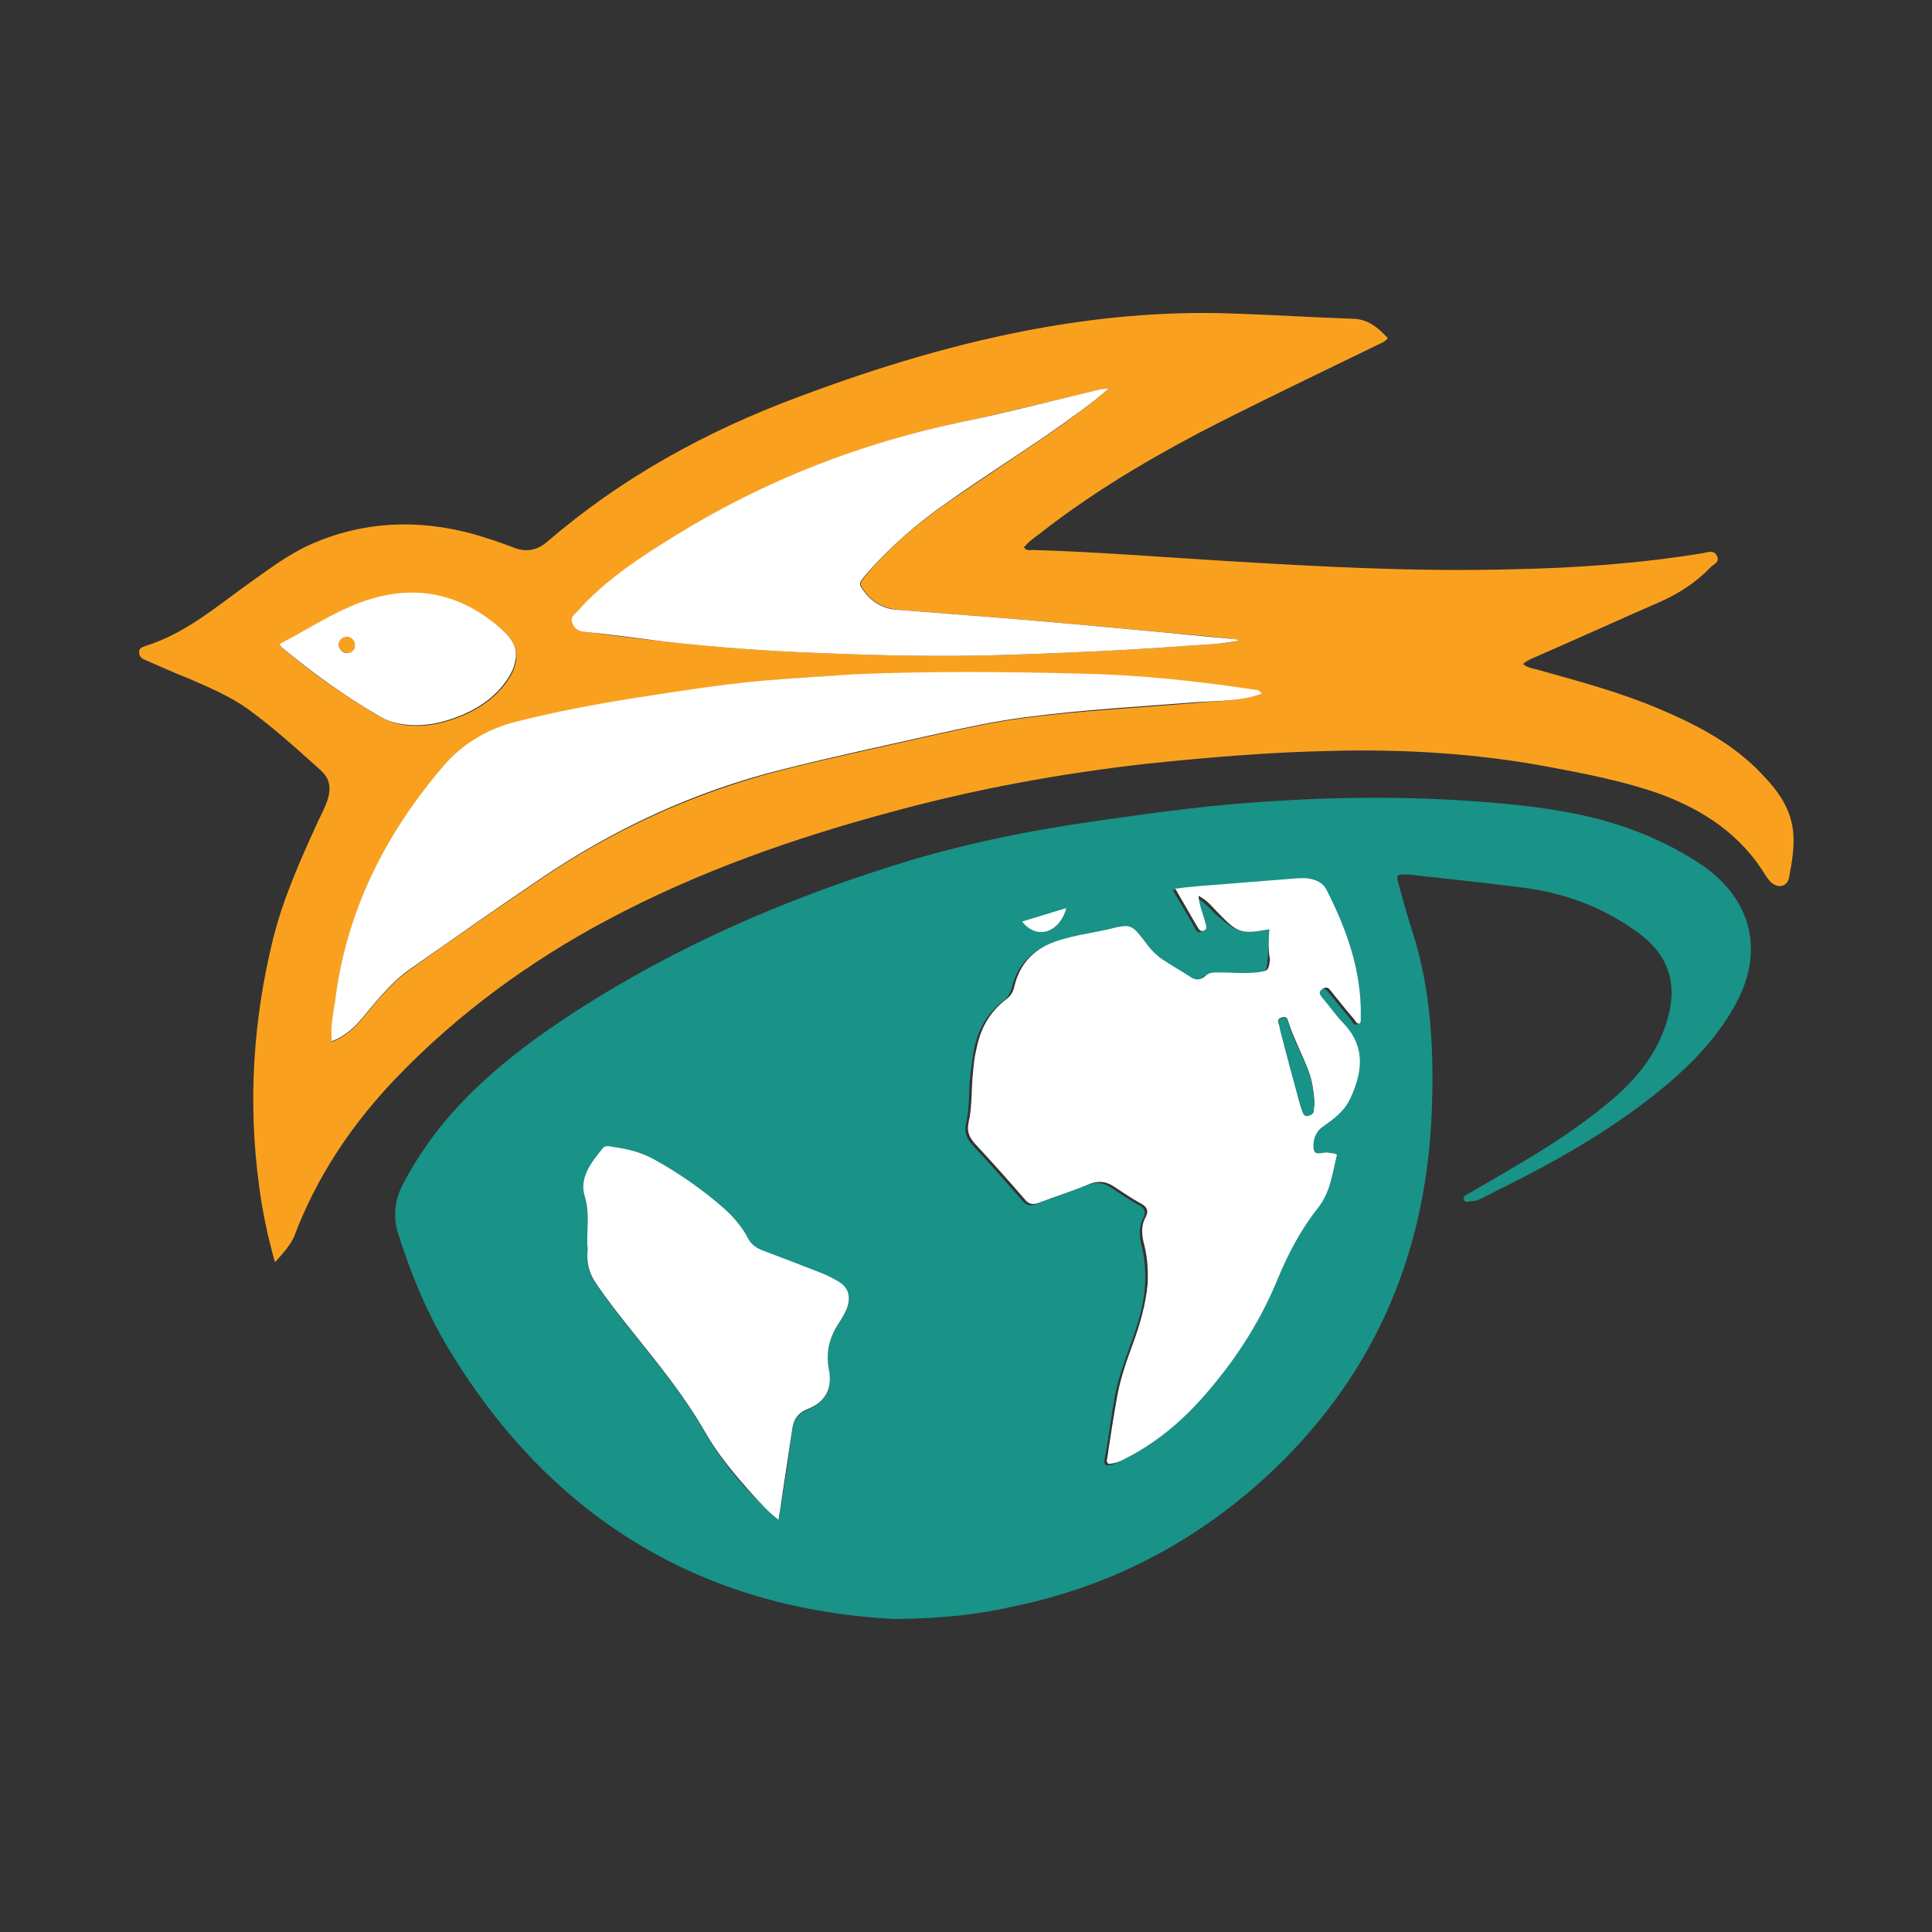
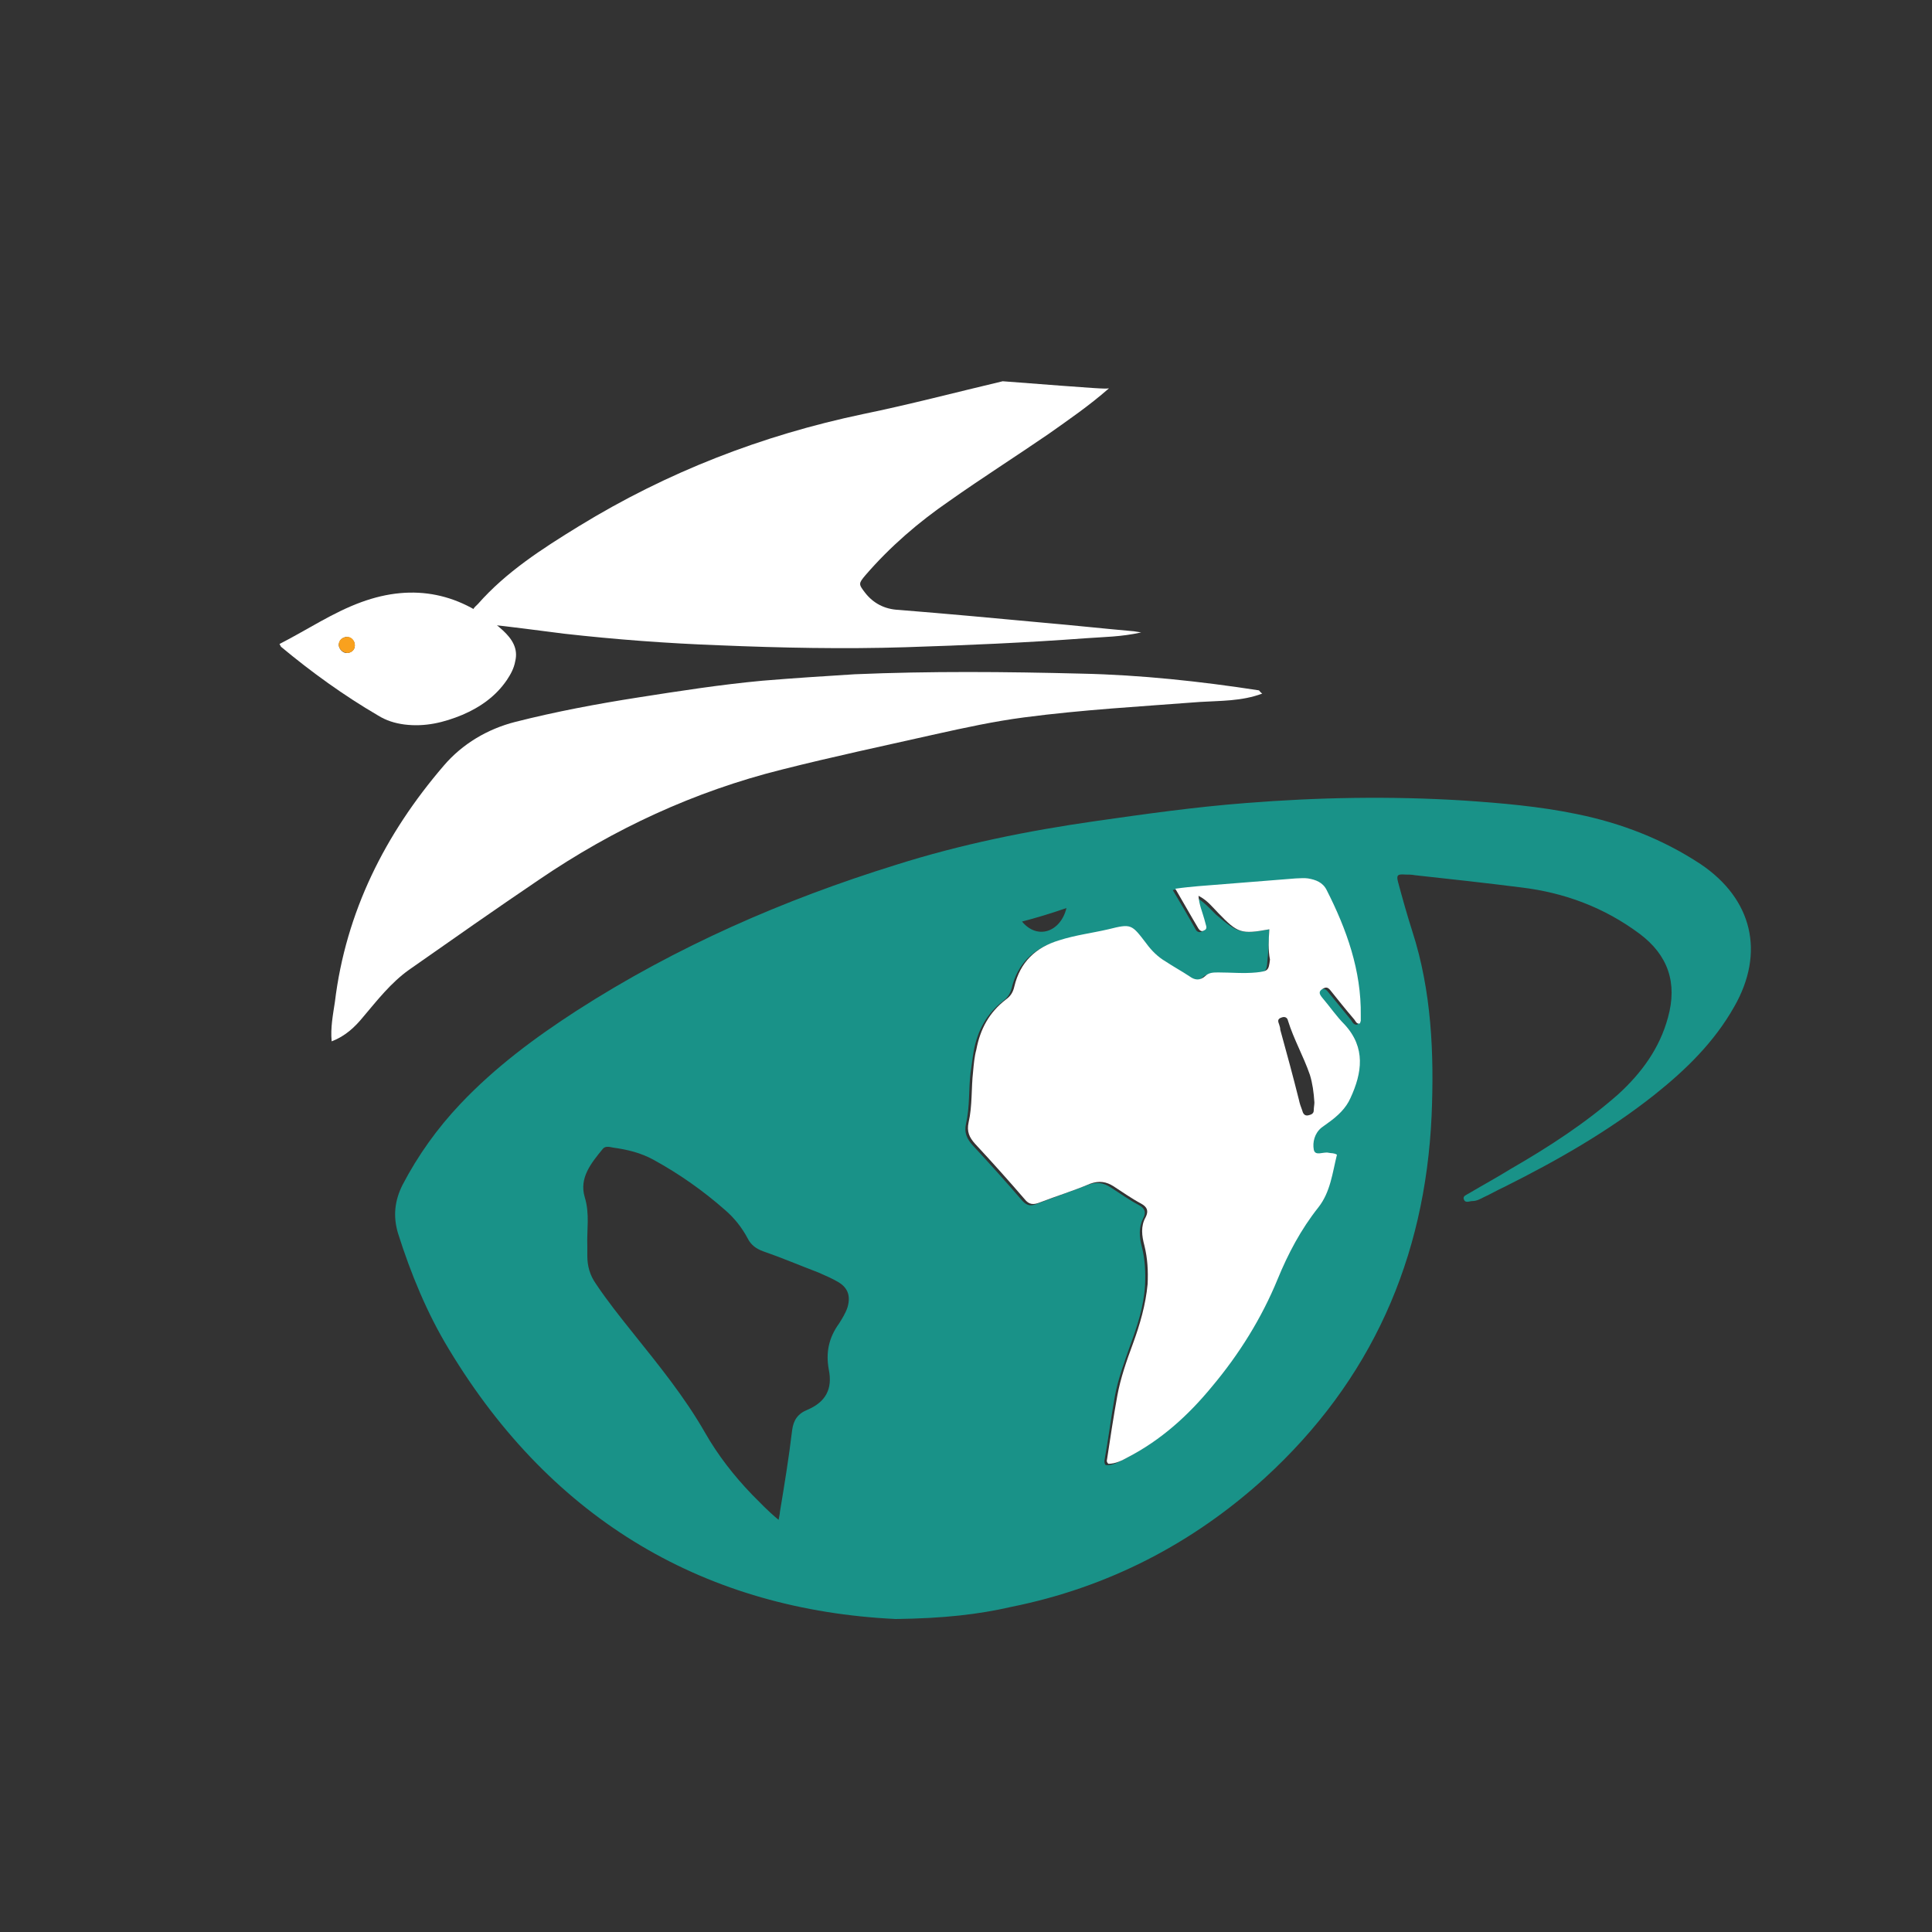
<svg xmlns="http://www.w3.org/2000/svg" version="1.1" x="0px" y="0px" width="300px" height="300px" viewBox="0 0 300 300" style="enable-background:new 0 0 300 300;" xml:space="preserve">
  <rect x="0" y="0" width="300" height="300" fill="#333333" stroke="none" />
  <style type="text/css">
	.st0{fill:url(#SVGID_1_);}
	.st1{fill:url(#SVGID_00000132793362619039468600000013640800930155709574_);}
	.st2{fill:#FDDBCA;}
	.st3{fill:#D83A34;}
	.st4{fill:#2ABC03;}
	.st5{display:none;fill:none;}
	.st6{fill:#14191D;}
	.st7{fill:none;stroke:#FFFFFF;stroke-width:0.216;stroke-miterlimit:2.613;}
	.st8{fill:#231F20;}
	.st9{fill:none;stroke:#231F20;stroke-width:0.216;stroke-miterlimit:2.613;}
	.st10{fill:#027B7D;}
	.st11{fill:#ED2326;}
	.st12{fill:#F7951F;}
	.st13{fill:#070404;}
	.st14{fill:#FFDD03;}
	.st15{fill:#199288;}
	.st16{fill:#F9A11E;}
	.st17{fill:#FFFFFF;}
</style>
  <g id="Layer_1">
</g>
  <g id="Layer_3">
</g>
  <g id="Layer_2">
</g>
  <g id="Layer_4">
    <path class="st4" d="M153.3,146.2c-0.1,0.1-0.1,0.1-0.2,0.2C153.1,146.3,153.2,146.3,153.3,146.2   C153.3,146.2,153.3,146.2,153.3,146.2z" />
    <g>
      <path class="st15" d="M139.1,251.4c-29.2-1.4-53.2-15-69.4-41.9c-3.4-5.6-5.9-11.7-7.9-18c-0.8-2.7-0.5-5.1,0.7-7.5    c2.4-4.6,5.4-8.8,9-12.6c5.4-5.7,11.6-10.3,18.1-14.5c15.4-9.9,32.1-17.2,49.5-22.6c10.1-3.2,20.5-5.3,31-6.8    c7.7-1.1,15.5-2.2,23.3-2.8c11.3-0.9,22.5-1.1,33.8-0.4c5.9,0.4,11.8,0.9,17.6,2.1c6.9,1.4,13.4,3.9,19.3,7.8    c8,5.4,10,13.7,5.2,22.1c-3.1,5.5-7.5,9.8-12.4,13.7c-7.2,5.7-15.1,10.2-23.3,14.3c-1.1,0.5-2.1,1.1-3.2,1.6    c-0.6,0.3-1.1,0.6-1.8,0.6c-0.4,0-1.1,0.4-1.3-0.3c-0.2-0.5,0.5-0.7,0.8-0.9c2.2-1.3,4.4-2.5,6.5-3.8c5.9-3.4,11.6-7.1,16.7-11.6    c3.6-3.3,6.4-7.1,7.7-11.9c1.5-5.4,0-9.7-4.4-13c-5.5-4.1-11.7-6.4-18.4-7.2c-5.5-0.7-11-1.3-16.5-1.9c-0.5-0.1-1-0.1-1.5-0.1    c-1.2-0.1-1.4,0.1-1.1,1.2c0.7,2.6,1.4,5.1,2.2,7.6c3,9.3,3.4,19,3,28.6c-1,22.3-9.4,41.2-25.9,56.3c-11.2,10.2-24.4,17-39.3,20    C151.9,250.7,146.5,251.3,139.1,251.4z M197.1,144.3c-0.1,1.7-0.1,3.3-0.3,4.9c-0.1,1.7-0.3,1.8-2.1,2c-2,0.2-3.9,0-5.9,0    c-0.8,0-1.5,0-2.1,0.6c-0.8,0.8-1.5,0.6-2.4,0c-1.2-0.8-2.5-1.5-3.7-2.3c-1.2-0.8-2.2-1.7-3-2.8c-2.2-3-2.3-3.1-5.9-2.2    c-2.5,0.6-5.1,0.9-7.6,1.7c-3.7,1.1-6.1,3.5-7,7.2c-0.2,0.8-0.6,1.5-1.3,2c-2.6,2-4,4.6-4.6,7.8c-0.2,1.1-0.3,2.2-0.5,3.4    c-0.3,2.6-0.1,5.3-0.7,7.9c-0.3,1.3,0.1,2.3,1,3.3c2.6,2.8,5.2,5.7,7.7,8.6c0.8,0.9,1.4,0.9,2.4,0.5c2.6-1,5.2-1.9,7.8-2.9    c1.3-0.5,2.4-0.4,3.6,0.4c1.4,0.9,2.8,1.9,4.3,2.7c1,0.5,1.2,1.2,0.7,2.1c-0.7,1.4-0.6,2.9-0.2,4.4c0.5,1.9,0.6,4,0.5,6    c-0.2,3.3-1.2,6.3-2.3,9.3c-0.9,2.6-1.9,5.2-2.4,8c-0.6,3.3-1,6.6-1.6,9.9c0,0.3,0,0.5,0.2,0.7c1.1,0.1,2-0.5,3-1    c5.2-2.7,9.4-6.5,13.1-11c4.2-5.1,7.6-10.6,10.2-16.7c1.7-4,3.6-7.7,6.3-11.1c1.9-2.4,2.2-5.4,2.9-8.2c-0.5-0.4-0.9-0.2-1.3-0.3    c-0.8-0.2-2.1,0.5-2.3-0.5c-0.2-1.2,0.1-2.5,1.2-3.4c0.3-0.3,0.7-0.5,1.1-0.8c1.4-1,2.6-2.2,3.4-3.8c1.8-4,2.4-7.8-0.9-11.4    c-1.2-1.3-2.3-2.8-3.5-4.2c-0.4-0.4-0.5-0.8,0-1.3c0.5-0.4,0.9-0.3,1.3,0.2c1.2,1.5,2.4,2.9,3.6,4.4c0.2,0.3,0.4,0.8,1,0.7    c0-0.1,0.1-0.2,0.1-0.4c0-0.3,0-0.5,0-0.8c0.1-7-2.2-13.4-5.3-19.5c-0.6-1.2-1.7-1.6-2.9-1.8c-0.6-0.1-1.3-0.1-1.9,0    c-5,0.4-10,0.8-15.1,1.2c-1.1,0.1-2.2,0.2-3.6,0.4c1.3,2.2,2.5,4.2,3.6,6.2c0.2,0.3,0.5,0.4,0.8,0.3c0.3-0.1,0.5-0.4,0.4-0.7    c-0.1-0.4-0.2-0.7-0.3-1.1c-0.2-1.2-0.8-2.2-0.9-3.6c1.3,0.8,2.2,1.8,3.1,2.7C192.2,144.9,192.7,145.1,197.1,144.3z M120.9,236    c0.1-0.6,0.2-0.9,0.2-1.2c0.7-4.2,1.4-8.5,1.9-12.7c0.2-1.6,0.9-2.6,2.4-3.2c2.8-1.2,3.9-3.2,3.3-6.2c-0.5-2.7,0-5,1.6-7.2    c0.5-0.8,1-1.6,1.3-2.5c0.5-1.7,0.1-3-1.4-3.9c-1-0.6-2-1-3.1-1.5c-2.9-1.1-5.7-2.3-8.6-3.3c-1.1-0.4-1.9-1-2.4-2    c-0.9-1.7-2.1-3.2-3.5-4.4c-3.4-3-7.1-5.6-11.1-7.8c-2-1.1-4.1-1.6-6.3-1.9c-0.5-0.1-1.2-0.3-1.6,0.2c-1.8,2.2-3.7,4.5-2.8,7.5    c0.8,2.6,0.3,5.1,0.4,7.6c0,0.5,0,1,0,1.5c0,1.6,0.4,3,1.3,4.3c1.8,2.7,3.8,5.2,5.8,7.7c4,5,8,9.9,11.2,15.5    c2,3.5,4.5,6.7,7.3,9.6C118,233.3,119.2,234.6,120.9,236z M158.7,143.1c2.4,2.9,6,1.6,6.9-2.1C163.3,141.8,161,142.5,158.7,143.1z    " />
-       <path class="st16" d="M42.7,196c-1.2-4.2-2-8.2-2.5-12.1c-1.7-12.8-0.9-25.5,2.2-38.1c1.6-6.4,4.3-12.4,7-18.3c0.5-1,1-2,1.4-3.1    c0.7-2.1,0.4-3.5-1-4.8c-3.7-3.3-7.3-6.6-11.3-9.5c-2.8-2-5.9-3.3-9.1-4.7c-2.3-0.9-4.5-1.9-6.8-2.9c-0.5-0.2-1-0.5-1-1.2    c0-0.7,0.5-0.8,1-1c5.8-1.8,10.4-5.6,15.2-9.1c3.4-2.4,6.7-5,10.5-6.7c8.2-3.6,16.6-3.9,25.1-1.6c2.1,0.6,4.2,1.3,6.3,2.1    c1.9,0.8,3.7,0.5,5.3-0.9c11.5-9.9,24.6-17.1,38.8-22.4c12.5-4.7,25.3-8.6,38.5-10.9c9.8-1.7,19.6-2.5,29.6-2.1    c6.1,0.2,12.2,0.6,18.3,0.8c2.3,0.1,3.8,1.4,5.3,3c-0.5,0.7-1.2,0.8-1.7,1.1c-7.4,3.6-14.9,7.2-22.3,10.9    c-10.6,5.3-20.8,11.1-30.1,18.4c-0.8,0.6-1.7,1.2-2.4,2.1c0.4,0.6,1,0.4,1.4,0.4c10,0.3,19.9,1.1,29.8,1.7    c14.9,0.9,29.7,1.7,44.6,1.3c9.9-0.2,19.8-0.9,29.6-2.5c0.7-0.1,1.7-0.6,2.2,0.4c0.5,1-0.5,1.3-1,1.8c-2.2,2.3-4.8,4-7.7,5.3    c-6.4,2.8-12.8,5.7-19.2,8.5c-0.7,0.3-1.5,0.6-2.2,1.2c0.7,0.6,1.5,0.7,2.3,0.9c6.4,1.8,12.8,3.5,18.9,6.1    c5.4,2.3,10.5,4.9,14.8,9c2.6,2.6,5.1,5.3,5.8,9.1c0.5,2.7,0,5.4-0.5,8.1c-0.3,1.4-1.7,1.7-2.8,0.7c-0.3-0.3-0.6-0.7-0.8-1    c-3.8-6.3-9.6-10.2-16.4-12.7c-5.6-2-11.4-3.1-17.2-4.2c-11.2-2.1-22.5-2.8-33.9-2.5c-9.6,0.2-19.1,1-28.7,2    c-13.3,1.5-26.4,3.9-39.3,7.4c-15.3,4.1-30.2,9.3-44.3,16.8c-12.2,6.5-23.3,14.6-32.9,24.6c-6.9,7.2-12.4,15.4-15.9,24.8    C44.9,193.5,44,194.6,42.7,196z M196,107.7c-0.3-0.2-0.4-0.4-0.5-0.4c-9.2-1.4-18.4-2.4-27.6-2.6c-11.7-0.2-23.4-0.4-35.2,0.1    c-4.8,0.2-9.6,0.5-14.3,1c-6.5,0.6-12.9,1.6-19.3,2.6c-6.4,1-12.8,2.2-19.1,3.8c-4.4,1.1-8.2,3.4-11.1,6.8    c-9.1,10.6-15.2,22.7-16.9,36.7c-0.2,2-0.7,3.9-0.5,6.1c2.1-0.8,3.6-2.2,4.9-3.8c2.2-2.6,4.3-5.3,7.1-7.3    c6.7-4.8,13.4-9.4,20.2-14c11.6-7.9,24.1-13.6,37.7-17.1c7.9-2,16-3.7,23.9-5.5c4.5-1,9.1-2,13.7-2.6c9.1-1.2,18.2-1.6,27.3-2.4    C189.5,108.8,192.7,108.9,196,107.7z M172.2,60.3c-0.7,0.1-0.9,0.1-1,0.1c-7.2,1.7-14.4,3.5-21.7,5.1    c-15.7,3.3-30.4,9.1-44.1,17.4c-5.6,3.5-11.2,7-15.7,12.1c-0.4,0.5-1,0.9-0.7,1.8c0.3,0.8,0.8,1.2,1.7,1.3    c4.1,0.5,8.2,1.1,12.4,1.5c8,0.9,16.1,1.5,24.1,1.8c9.6,0.4,19.3,0.6,28.9,0.3c9.4-0.3,18.8-0.7,28.1-1.4c2.7-0.2,5.4-0.2,8.5-0.9    c-0.8-0.1-1.1-0.1-1.4-0.2c-4.6-0.5-9.1-0.9-13.7-1.3c-7.5-0.7-15.1-1.4-22.6-2c-5.1-0.4-10.3-0.8-15.4-1.2    c-2.1-0.2-3.9-1-5.2-2.7c-1-1.3-1-1.4,0.1-2.7c3.8-4.5,8.2-8.2,13-11.5c5.1-3.5,10.3-6.9,15.4-10.4    C165.9,65.3,169,63.1,172.2,60.3z M43.4,100c0.2,0.3,0.2,0.5,0.3,0.5c4.7,4,9.7,7.5,15.1,10.7c1.3,0.7,2.6,1.2,4.1,1.4    c3.2,0.4,6.1-0.3,9-1.5c2.8-1.2,5.2-2.9,6.9-5.4c0.6-0.9,1.1-1.8,1.3-2.9c0.4-2-0.5-3.5-1.9-4.8c-6.5-5.8-13.8-7.4-22-4.4    C51.7,95.2,47.8,97.9,43.4,100z" />
      <path class="st17" d="M197.1,144.3c-4.4,0.8-4.9,0.6-7.9-2.5c-0.9-0.9-1.7-2-3.1-2.7c0.1,1.4,0.6,2.5,0.9,3.6    c0.1,0.4,0.2,0.7,0.3,1.1c0.1,0.4-0.1,0.6-0.4,0.7c-0.3,0.2-0.6,0-0.8-0.3c-1.2-2-2.3-4-3.6-6.2c1.4-0.2,2.5-0.3,3.6-0.4    c5-0.4,10-0.8,15.1-1.2c0.6,0,1.3-0.1,1.9,0c1.2,0.2,2.3,0.6,2.9,1.8c3.1,6.1,5.4,12.5,5.3,19.5c0,0.3,0,0.5,0,0.8    c0,0.1-0.1,0.2-0.1,0.4c-0.6,0.2-0.7-0.4-1-0.7c-1.2-1.4-2.4-2.9-3.6-4.4c-0.4-0.5-0.7-0.6-1.3-0.2c-0.6,0.4-0.4,0.8,0,1.3    c1.2,1.4,2.2,2.9,3.5,4.2c3.3,3.6,2.7,7.5,0.9,11.4c-0.7,1.6-2,2.8-3.4,3.8c-0.4,0.3-0.7,0.5-1.1,0.8c-1.1,0.9-1.4,2.3-1.2,3.4    c0.2,1.1,1.5,0.3,2.3,0.5c0.4,0.1,0.8,0,1.3,0.3c-0.7,2.8-1,5.8-2.9,8.2c-2.7,3.4-4.7,7.2-6.3,11.1c-2.5,6.1-6,11.7-10.2,16.7    c-3.7,4.5-7.9,8.3-13.1,11c-0.9,0.5-1.9,1-3,1c-0.2-0.2-0.3-0.4-0.2-0.7c0.5-3.3,1-6.6,1.6-9.9c0.5-2.7,1.4-5.3,2.4-8    c1.1-3,2-6.1,2.3-9.3c0.1-2,0-4-0.5-6c-0.4-1.5-0.6-3,0.2-4.4c0.5-1,0.2-1.6-0.7-2.1c-1.5-0.8-2.9-1.8-4.3-2.7    c-1.1-0.7-2.2-0.9-3.6-0.4c-2.6,1.1-5.2,1.9-7.8,2.9c-1,0.4-1.7,0.4-2.4-0.5c-2.5-2.9-5.1-5.8-7.7-8.6c-0.9-1-1.3-1.9-1-3.3    c0.6-2.6,0.4-5.3,0.7-7.9c0.1-1.1,0.2-2.3,0.5-3.4c0.6-3.2,2-5.8,4.6-7.8c0.7-0.5,1.1-1.1,1.3-2c0.9-3.8,3.3-6.1,7-7.2    c2.5-0.8,5-1.1,7.6-1.7c3.6-0.9,3.6-0.8,5.9,2.2c0.8,1.1,1.8,2.1,3,2.8c1.2,0.8,2.5,1.5,3.7,2.3c0.8,0.6,1.6,0.7,2.4,0    c0.6-0.6,1.3-0.6,2.1-0.6c2,0,3.9,0.2,5.9,0c1.8-0.2,1.9-0.3,2.1-2C196.9,147.5,197,146,197.1,144.3z M204.1,171.2    c-0.1-1.6-0.3-3-0.7-4.3c-1-2.9-2.5-5.5-3.4-8.4c-0.1-0.5-0.5-0.7-1-0.5c-0.6,0.2-0.6,0.5-0.4,1c0.1,0.3,0.2,0.6,0.2,0.9    c1,3.6,2,7.3,2.9,10.9c0.1,0.5,0.3,1.1,0.5,1.6c0.1,0.4,0.3,0.9,0.9,0.8c0.4-0.1,0.9-0.2,0.9-0.8C204,172,204.1,171.5,204.1,171.2    z" />
-       <path class="st17" d="M120.9,236c-1.7-1.3-2.9-2.7-4.1-4c-2.7-3-5.3-6.1-7.3-9.6c-3.2-5.6-7.2-10.5-11.2-15.5c-2-2.5-4-5-5.8-7.7    c-0.9-1.3-1.3-2.7-1.3-4.3c0-0.5,0.1-1,0-1.5c-0.1-2.5,0.4-5-0.4-7.6c-0.9-2.9,1-5.3,2.8-7.5c0.4-0.5,1.1-0.3,1.6-0.2    c2.2,0.3,4.3,0.8,6.3,1.9c4,2.2,7.7,4.8,11.1,7.8c1.4,1.3,2.6,2.7,3.5,4.4c0.5,1,1.3,1.6,2.4,2c2.9,1.1,5.8,2.2,8.6,3.3    c1.1,0.4,2.1,0.9,3.1,1.5c1.5,0.9,1.9,2.2,1.4,3.9c-0.3,0.9-0.8,1.7-1.3,2.5c-1.5,2.2-2.1,4.5-1.6,7.2c0.6,3-0.5,5.1-3.3,6.2    c-1.5,0.6-2.2,1.6-2.4,3.2c-0.6,4.2-1.3,8.5-1.9,12.7C121,235,121,235.3,120.9,236z" />
-       <path class="st17" d="M158.7,143.1c2.3-0.7,4.6-1.4,6.9-2.1C164.6,144.7,161.1,146.1,158.7,143.1z" />
      <path class="st17" d="M196,107.7c-3.2,1.2-6.5,1.1-9.7,1.3c-9.1,0.7-18.2,1.2-27.3,2.4c-4.6,0.6-9.2,1.6-13.7,2.6    c-8,1.8-16,3.5-23.9,5.5c-13.6,3.4-26.1,9.2-37.7,17.1c-6.8,4.6-13.5,9.3-20.2,14c-2.8,2-4.9,4.7-7.1,7.3c-1.3,1.6-2.8,3-4.9,3.8    c-0.2-2.1,0.2-4.1,0.5-6.1c1.7-14,7.8-26.1,16.9-36.7c2.9-3.4,6.8-5.7,11.1-6.8c6.3-1.6,12.7-2.8,19.1-3.8c6.4-1,12.8-2,19.3-2.6    c4.8-0.4,9.5-0.7,14.3-1c11.7-0.5,23.4-0.4,35.2-0.1c9.3,0.2,18.5,1.2,27.6,2.6C195.6,107.3,195.7,107.5,196,107.7z" />
-       <path class="st17" d="M172.2,60.3c-3.2,2.8-6.3,4.9-9.4,7.1c-5.1,3.5-10.3,6.8-15.4,10.4c-4.8,3.3-9.2,7.1-13,11.5    c-1.1,1.3-1.1,1.4-0.1,2.7c1.3,1.7,3.1,2.6,5.2,2.7c5.1,0.4,10.3,0.8,15.4,1.2c7.5,0.6,15.1,1.3,22.6,2c4.6,0.4,9.2,0.9,13.7,1.3    c0.3,0,0.6,0.1,1.4,0.2c-3.1,0.7-5.8,0.7-8.5,0.9c-9.4,0.7-18.7,1.1-28.1,1.4c-9.6,0.3-19.3,0.1-28.9-0.3    c-8.1-0.3-16.1-0.9-24.1-1.8c-4.1-0.5-8.2-1.1-12.4-1.5c-0.8-0.1-1.4-0.5-1.7-1.3c-0.4-0.9,0.2-1.3,0.7-1.8    c4.4-5,10-8.6,15.7-12.1c13.7-8.4,28.4-14.1,44.1-17.4c7.3-1.5,14.5-3.4,21.7-5.1C171.3,60.4,171.5,60.4,172.2,60.3z" />
+       <path class="st17" d="M172.2,60.3c-3.2,2.8-6.3,4.9-9.4,7.1c-5.1,3.5-10.3,6.8-15.4,10.4c-4.8,3.3-9.2,7.1-13,11.5    c-1.1,1.3-1.1,1.4-0.1,2.7c1.3,1.7,3.1,2.6,5.2,2.7c7.5,0.6,15.1,1.3,22.6,2c4.6,0.4,9.2,0.9,13.7,1.3    c0.3,0,0.6,0.1,1.4,0.2c-3.1,0.7-5.8,0.7-8.5,0.9c-9.4,0.7-18.7,1.1-28.1,1.4c-9.6,0.3-19.3,0.1-28.9-0.3    c-8.1-0.3-16.1-0.9-24.1-1.8c-4.1-0.5-8.2-1.1-12.4-1.5c-0.8-0.1-1.4-0.5-1.7-1.3c-0.4-0.9,0.2-1.3,0.7-1.8    c4.4-5,10-8.6,15.7-12.1c13.7-8.4,28.4-14.1,44.1-17.4c7.3-1.5,14.5-3.4,21.7-5.1C171.3,60.4,171.5,60.4,172.2,60.3z" />
      <path class="st17" d="M43.4,100c4.3-2.2,8.3-4.9,12.7-6.5c8.2-3,15.6-1.4,22,4.4c1.4,1.3,2.4,2.8,1.9,4.8c-0.2,1.1-0.7,2-1.3,2.9    c-1.7,2.5-4.1,4.2-6.9,5.4c-2.9,1.2-5.8,1.9-9,1.5c-1.5-0.2-2.8-0.6-4.1-1.4c-5.3-3.1-10.3-6.7-15.1-10.7    C43.7,100.5,43.6,100.4,43.4,100z M54,101.4c0.6-0.1,1.1-0.5,1.1-1.2c0-0.7-0.6-1.3-1.3-1.3c-0.7,0.1-1.1,0.5-1.2,1.2    C52.6,100.8,53.3,101.5,54,101.4z" />
-       <path class="st15" d="M204.1,171.2c0,0.3-0.1,0.8-0.1,1.3c-0.1,0.5-0.5,0.7-0.9,0.8c-0.6,0.1-0.7-0.3-0.9-0.8    c-0.2-0.5-0.3-1.1-0.5-1.6c-1-3.6-2-7.3-2.9-10.9c-0.1-0.3-0.1-0.6-0.2-0.9c-0.2-0.5-0.1-0.9,0.4-1c0.5-0.2,0.9,0,1,0.5    c0.8,2.9,2.4,5.5,3.4,8.4C203.8,168.2,204,169.6,204.1,171.2z" />
      <path class="st16" d="M54,101.4c-0.7,0-1.4-0.6-1.4-1.3c0-0.7,0.5-1.1,1.2-1.2c0.7-0.1,1.3,0.5,1.3,1.3    C55.1,100.9,54.7,101.3,54,101.4z" />
    </g>
  </g>
</svg>